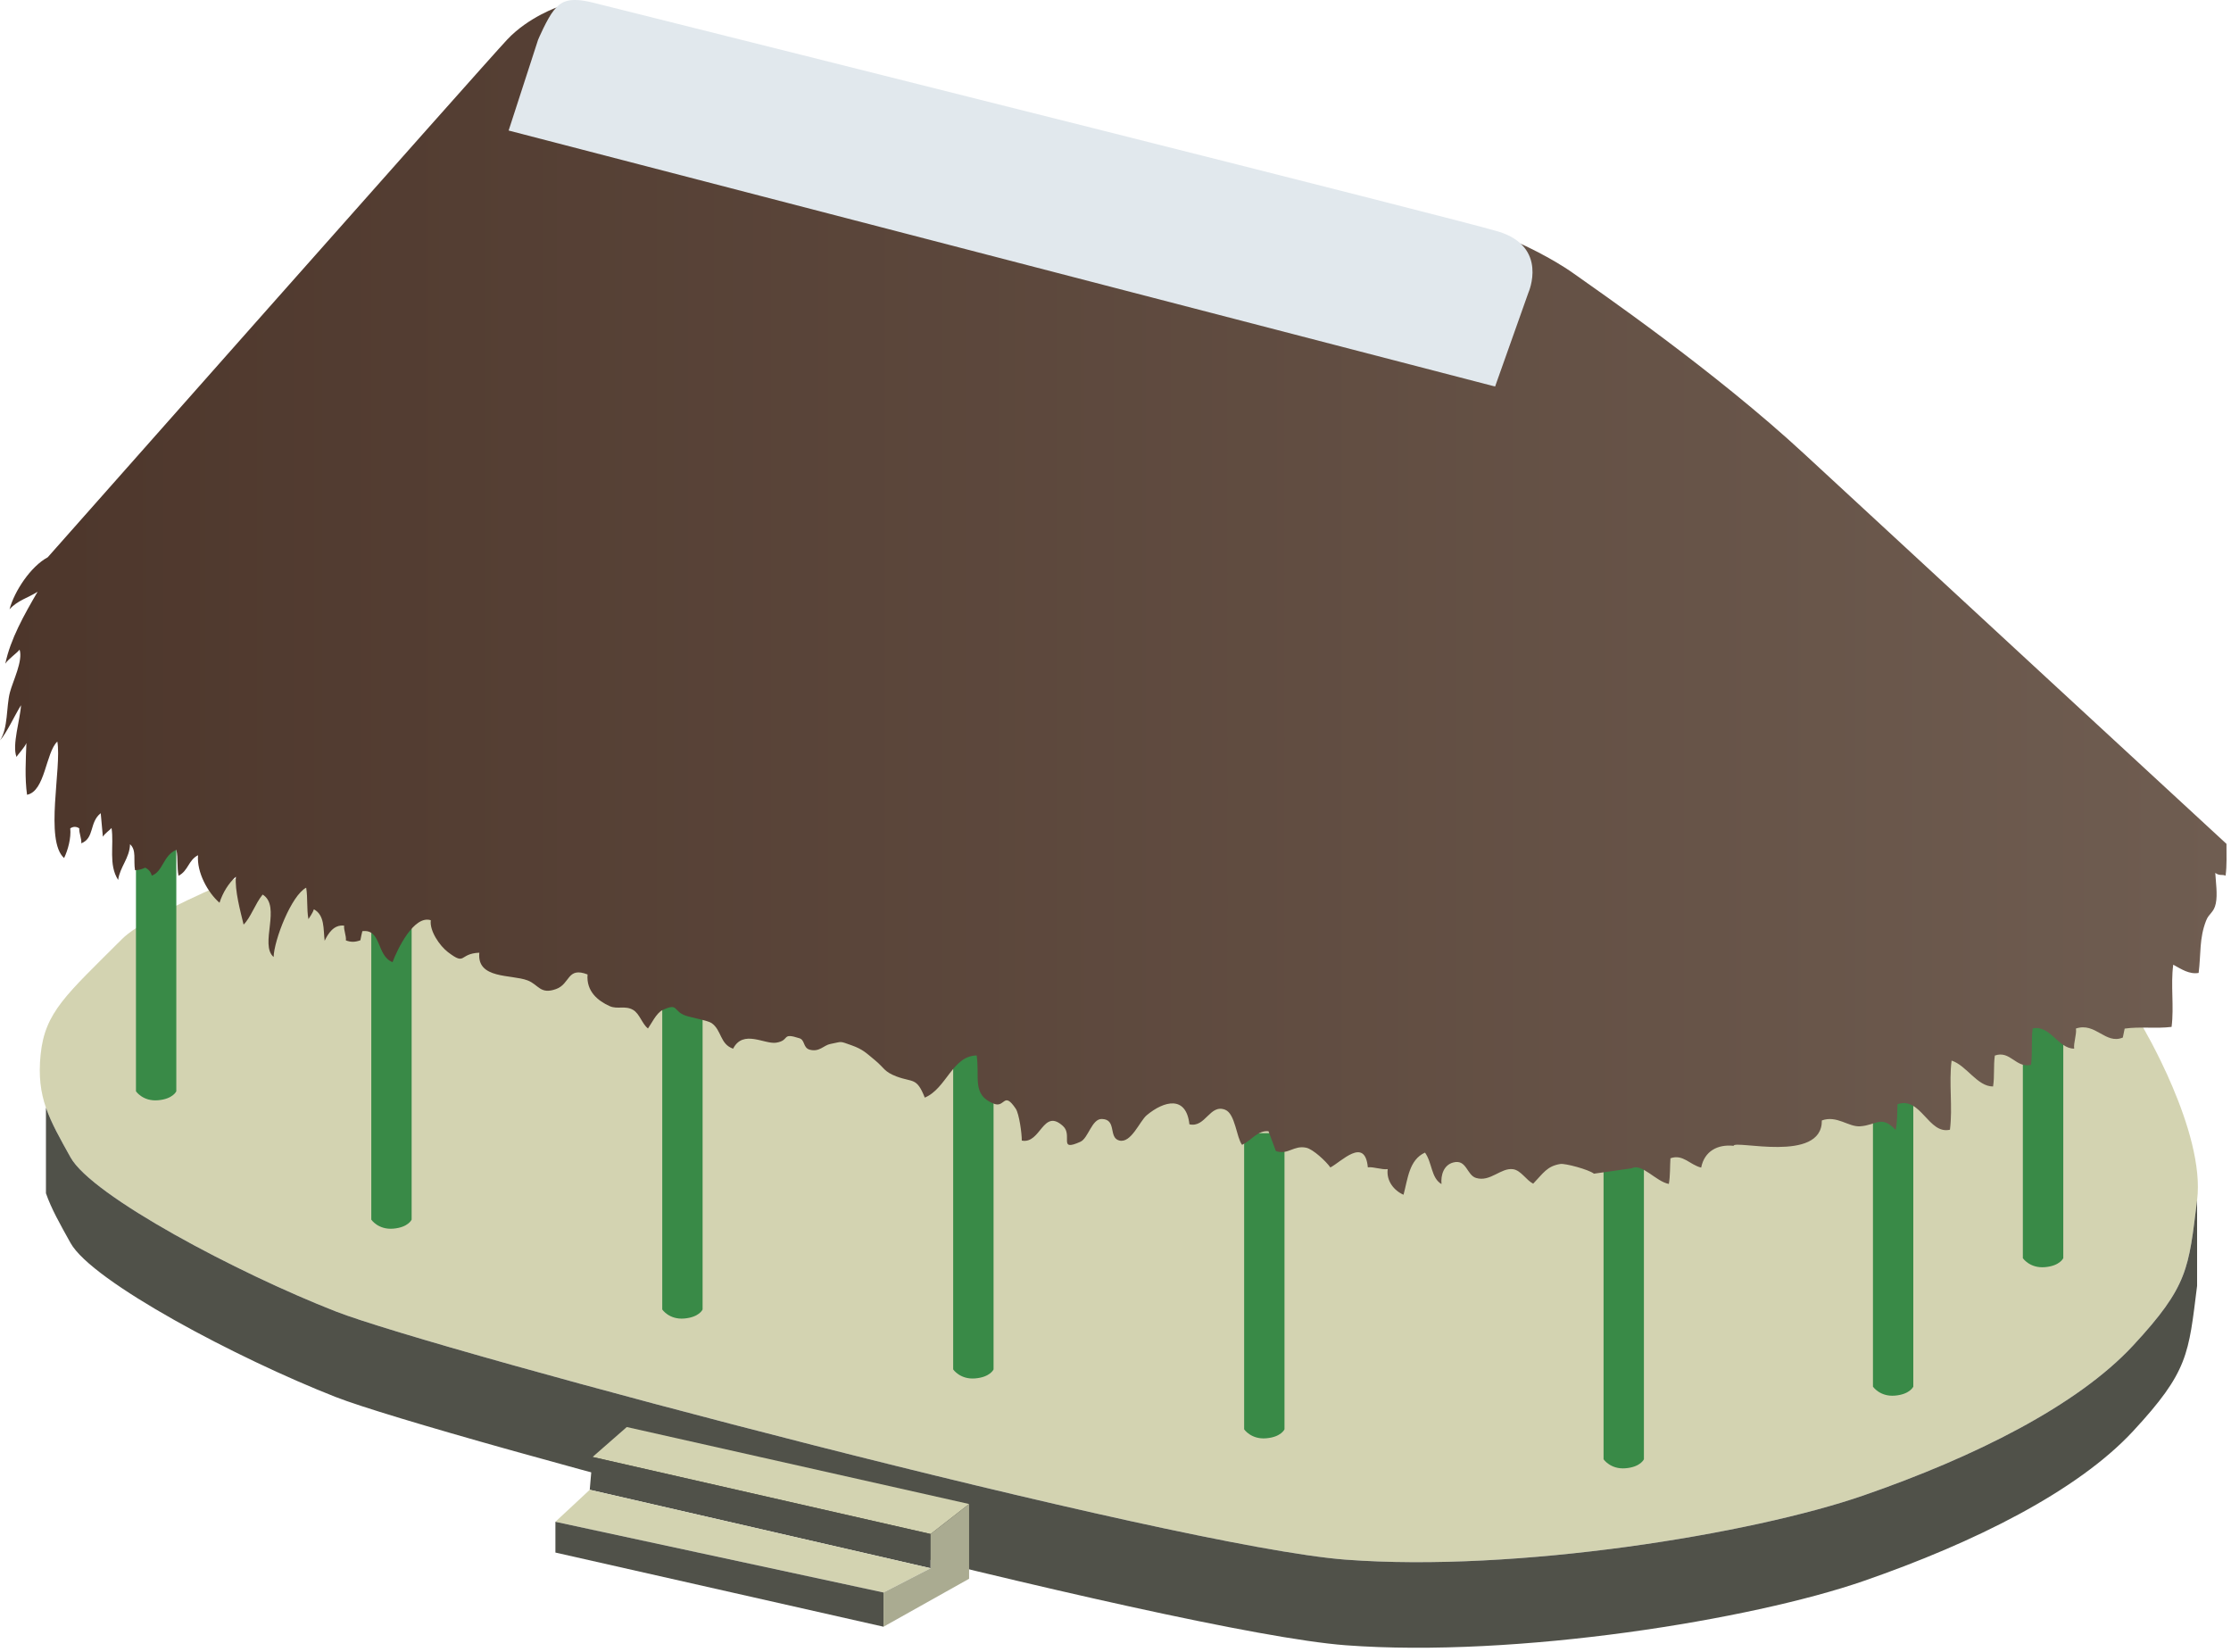
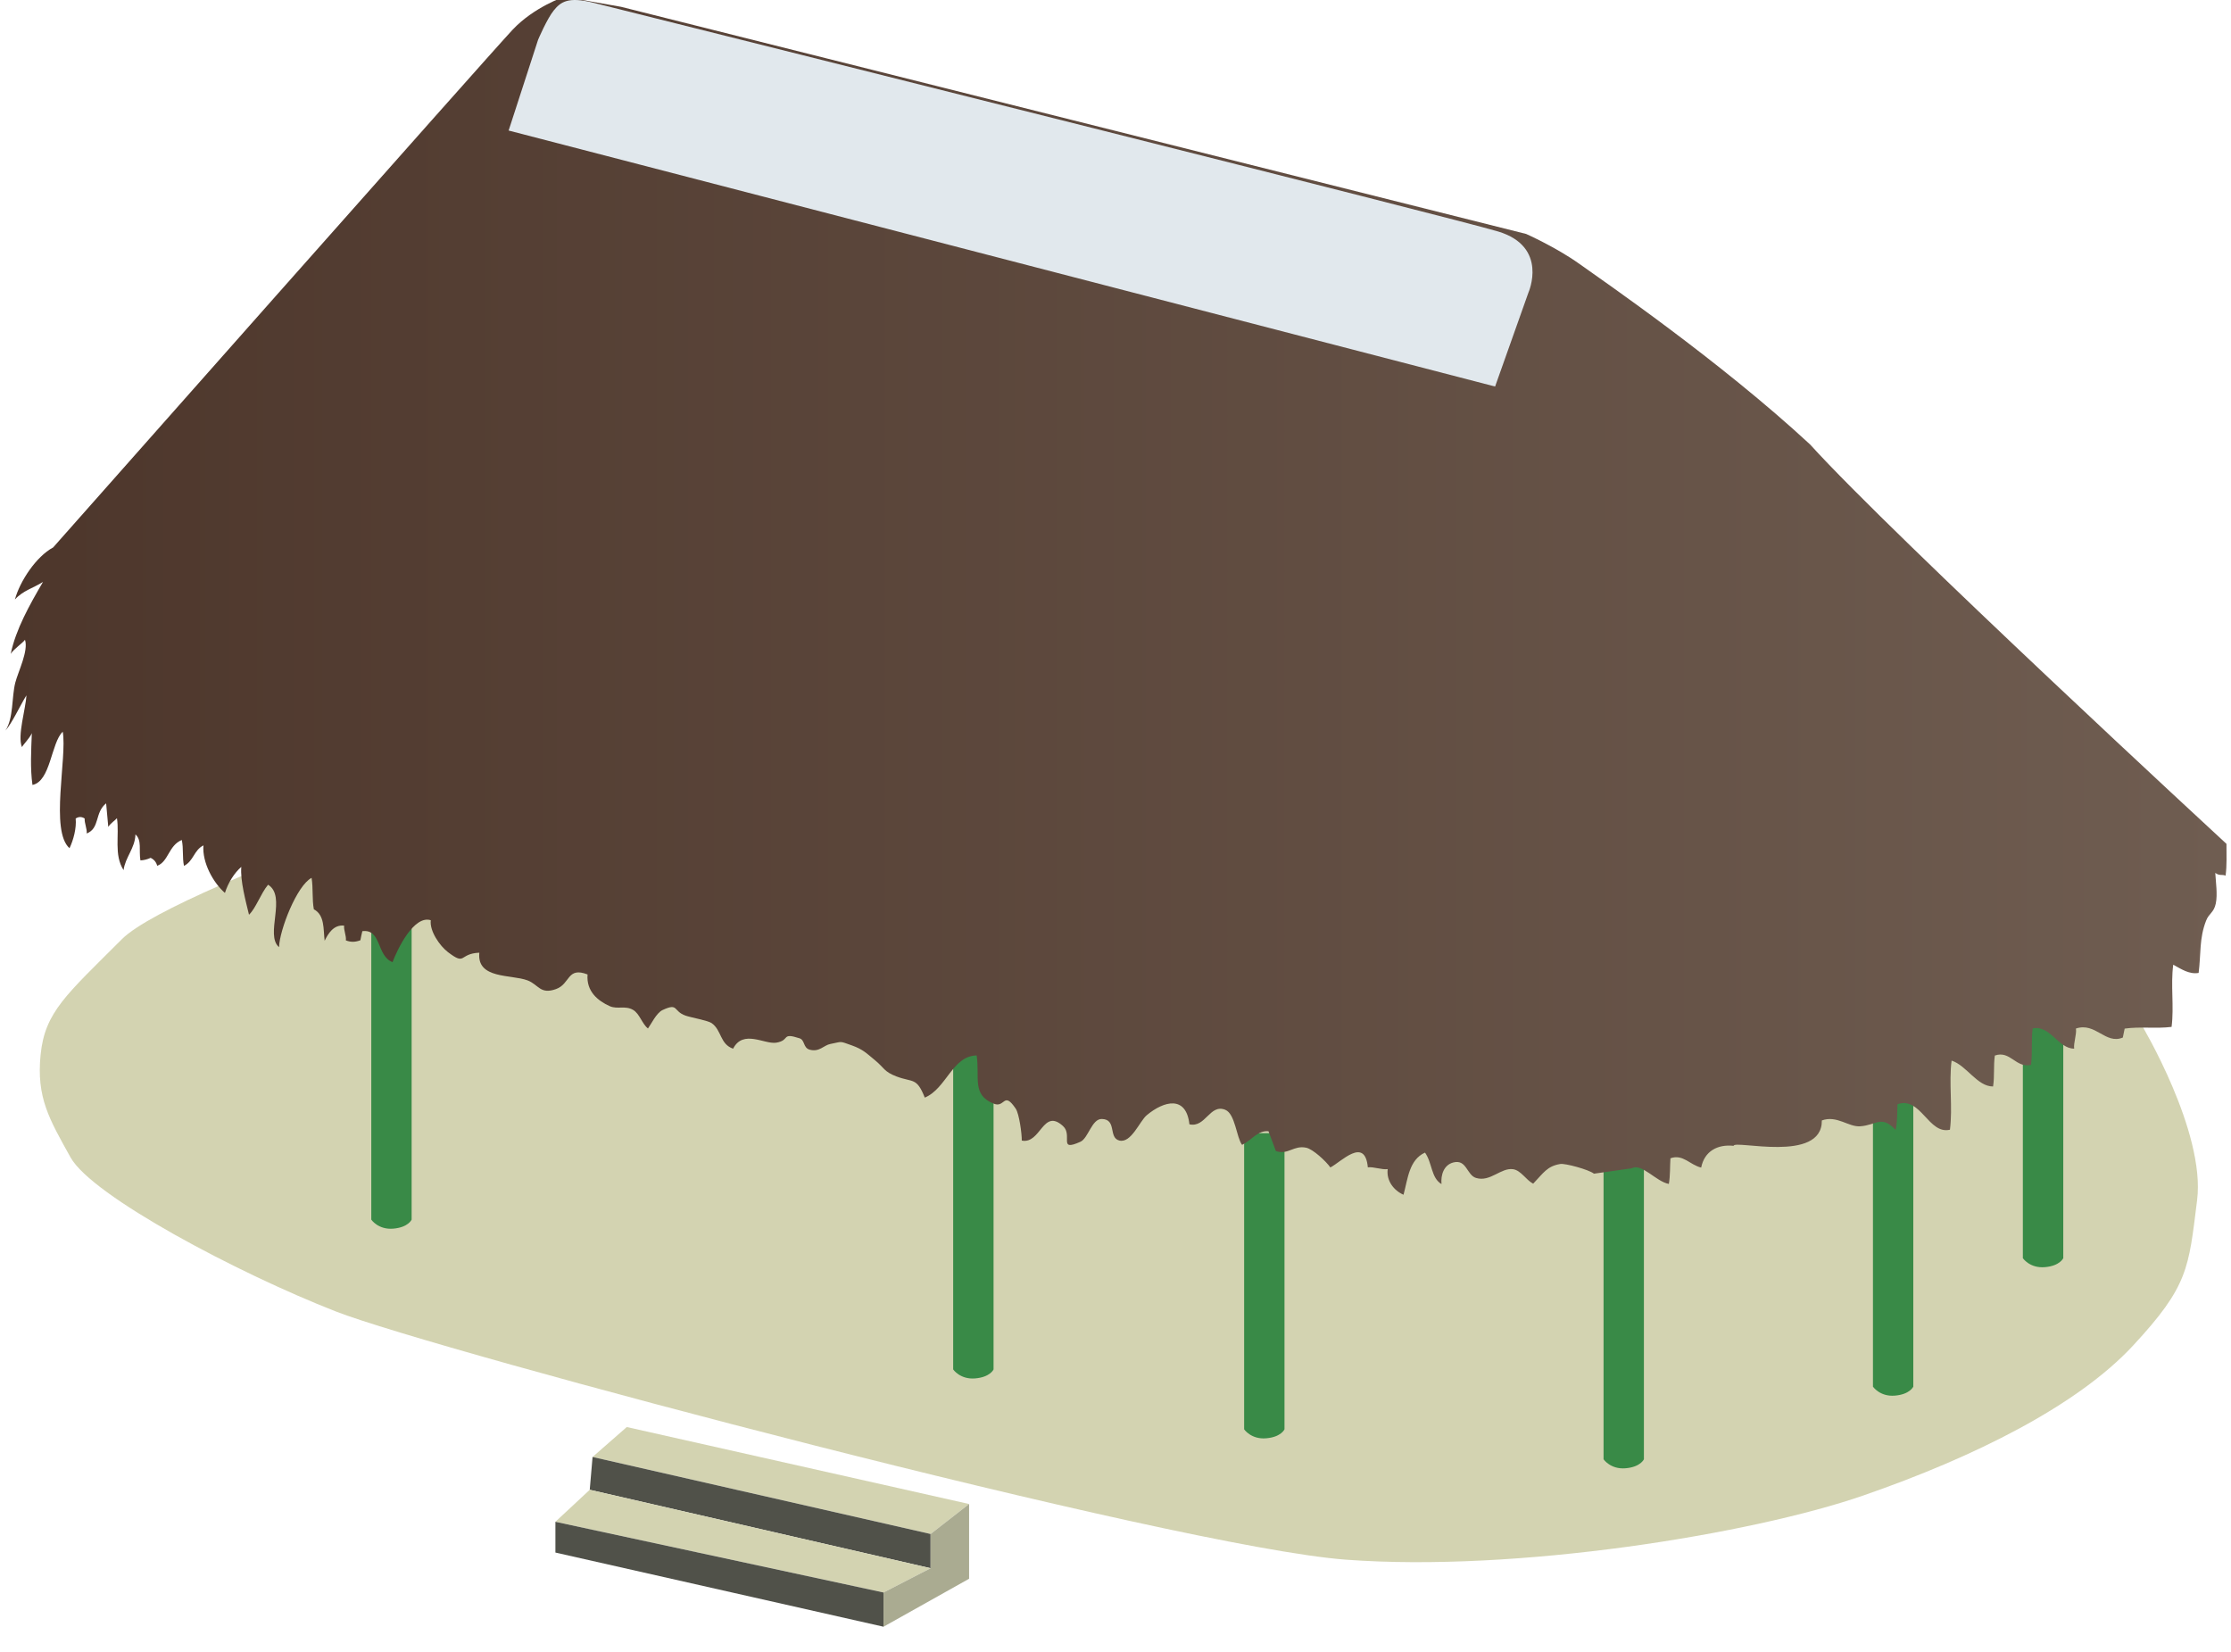
<svg xmlns="http://www.w3.org/2000/svg" xmlns:ns1="https://ian.umces.edu/media-library/" x="0px" y="0px" width="501" height="371" viewBox="0 0 501 371" xml:space="preserve">
  <title>Fale: traditional (Samoa)</title>
  <desc>
    <ns1:title>Fale: traditional (Samoa)</ns1:title>
    <ns1:descr>Illustration of a traditional Samoan fale, with the round/oval shape, and wooden poles holding up a domed thatched roof. The metal top-piece is a modern addition.</ns1:descr>
    <ns1:scene>
      <ns1:contains>culture, development, Samoa, traditional, fale, architecture, home, house, building, meeting place</ns1:contains>
      <ns1:when>2012-04-22</ns1:when>
    </ns1:scene>
  </desc>
  <defs>
</defs>
  <path fill="#D3D3B1" d="M27.376,210.879c-12.486,12.494-17.295,16.34-18.256,25.949c-0.962,9.609,1.915,14.41,6.724,23.057  c4.809,8.656,37.475,25.951,59.569,34.59c22.104,8.646,188.334,52.846,226.762,55.73c38.437,2.885,91.282-5.762,116.263-14.408  c24.988-8.648,48.045-20.182,60.539-33.629c12.486-13.455,12.486-17.303,14.409-32.674c1.924-15.371-12.485-39.398-12.485-39.398  l-344.947-63.412C135.953,166.685,39.862,198.393,27.376,210.879z" />
-   <path fill="#505149" d="M10.318,248.715c1.207,3.484,3.122,6.852,5.526,11.17c4.809,8.656,37.475,25.951,59.569,34.59  c22.104,8.646,188.334,52.846,226.762,55.73c38.437,2.885,91.282-5.762,116.263-14.408c24.988-8.648,48.045-20.182,60.539-33.629  c12.486-13.455,12.486-17.303,14.409-32.674v19.219c-1.923,15.371-1.923,19.217-14.409,32.674  c-12.494,13.447-35.551,24.98-60.539,33.627c-24.98,8.648-77.826,17.287-116.263,14.41c-38.428-2.885-204.658-47.084-226.762-55.73  c-22.095-8.648-54.761-25.943-59.569-34.59c-2.404-4.32-4.319-7.686-5.526-11.17V248.715z" />
-   <path fill="#398A47" d="M39.592,245.038c0,0-0.75,1.738-4.125,2.016c-3.383,0.287-4.936-2.016-4.936-2.016v-66.508h9.061V245.038z" />
  <path fill="#398A47" d="M92.438,273.856c0,0-0.751,1.746-4.125,2.025c-3.383,0.287-4.936-2.025-4.936-2.025V207.36h9.061V273.856z" />
-   <path fill="#398A47" d="M157.777,294.036c0,0-0.75,1.746-4.134,2.025c-3.374,0.287-4.927-2.025-4.927-2.025v-69.494h9.061V294.036z" />
  <path fill="#398A47" d="M223.117,307.493c0,0-0.75,1.738-4.134,2.016c-3.374,0.287-4.935-2.016-4.935-2.016V232.35h9.068V307.493z" />
  <g>
    <g>
      <g>
        <path fill="#398A47" d="M288.449,320.94c0,0-0.751,1.746-4.126,2.016c-3.374,0.287-4.935-2.016-4.935-2.016v-66.504h9.061V320.94     z" />
      </g>
    </g>
  </g>
  <g>
    <g>
      <g>
        <path fill="#398A47" d="M369.16,327.665c0,0-0.751,1.746-4.134,2.023c-3.366,0.279-4.927-2.023-4.927-2.023v-66.504h9.061     V327.665z" />
      </g>
    </g>
  </g>
  <path fill="#398A47" d="M429.657,311.356c0,0-0.751,1.738-4.134,2.018c-3.366,0.285-4.927-2.018-4.927-2.018v-66.504h9.061V311.356z  " />
  <path fill="#398A47" d="M463.336,282.512c0,0-0.76,1.738-4.134,2.016c-3.384,0.287-4.944-2.016-4.944-2.016v-66.504h9.078V282.512z" />
  <polygon fill="#D3D3B1" points="133.067,327.149 140.753,320.426 217.625,337.711 208.979,344.444 " />
  <polygon fill="#505149" points="133.067,327.149 208.979,344.444 208.979,352.129 132.435,334.514 " />
  <polygon fill="#D3D3B1" points="208.979,352.129 132.435,334.514 124.724,341.702 198.407,357.579 " />
  <polygon fill="#505149" points="198.407,357.579 124.724,341.702 124.724,348.612 198.407,365.264 " />
  <polygon fill="#AAAB91" points="198.407,365.264 198.407,357.579 208.979,352.129 208.979,344.444 217.625,337.711 217.625,354.491   " />
  <linearGradient id="ian_symbols_a7c1e2d84ff07fc48dce7978cf688434" gradientUnits="userSpaceOnUse" x1="0" y1="134.882" x2="500" y2="134.882">
    <stop offset="0" style="stop-color:#4D362B" />
    <stop offset="1" style="stop-color:#6F5D51" />
  </linearGradient>
-   <path fill="url(#ian_symbols_a7c1e2d84ff07fc48dce7978cf688434)" d="M499.983,189.479c-0.017,2.4,0.126,4.801-0.202,7.138c-0.818-0.338-1.351,0.105-2.313-0.616  c0.118,2.067,0.54,4.839,0.118,6.863c-0.438,2.109-1.526,2.168-2.185,3.88c-1.561,4.008-1.122,7.383-1.67,11.719  c-2.084,0.363-3.855-0.836-5.703-1.848c-0.607,4.529,0.211,9.398-0.371,13.963c-3.451,0.438-7.096-0.111-10.537,0.387  c-0.136,0.676-0.271,1.342-0.414,2.008c-3.914,1.629-6.116-3.51-10.528-2.023c0.202,1.273-0.573,3.238-0.396,4.514  c-3.586,0.023-5.374-5.357-9.322-4.539c-0.354,2.682-0.009,5.482-0.371,8.174c-3.408,0.818-4.648-3.314-8.124-2.084  c-0.329,2.305-0.034,4.666-0.396,6.943c-3.552,0.025-5.923-4.707-9.314-5.813c-0.641,5.078,0.278,10.436-0.371,15.523  c-4.825,1.139-6.529-7.551-11.777-5.729c-0.093,1.865-0.008,3.932-0.422,5.762c-3.239-3.391-4.252-1.063-7.955-0.801  c-2.641,0.193-5.23-2.539-8.613-1.316c0.118,9.701-19.759,4.285-19.817,5.703c-3.594-0.389-6.556,1.197-7.28,4.885  c-2.557-0.615-4.059-3.088-6.901-2.092c-0.127,1.873-0.025,3.906-0.362,5.762c-2.877-0.531-6.074-4.725-8.318-3.518l-8.496,1.215  c-1.24-0.963-6.487-2.355-7.551-2.178c-2.994,0.49-3.796,2.033-6.099,4.422c-1.578-0.793-2.726-2.979-4.506-3.248  c-2.741-0.396-5.112,2.926-8.31,1.965c-2.117-0.625-2.109-4.277-5.129-3.477c-2.16,0.574-2.826,2.844-2.641,4.852  c-2.362-1.4-2.051-4.74-3.704-7.07c-3.585,1.621-3.855,5.889-4.825,9.467c-2.193-0.971-3.89-3.156-3.552-5.762  c-1.257,0.201-3.231-0.574-4.463-0.396c-0.649-6.969-5.981-1.225-8.411,0.025c-0.979-1.393-3.89-4.102-5.425-4.43  c-2.843-0.6-4.024,1.67-6.808,0.76c-0.574-1.57-1.063-2.895-1.662-4.455c-2.489-0.211-3.603,1.898-5.931,3.055  c-1.274-1.646-1.527-6.979-3.788-7.881c-3.477-1.383-4.412,4.1-8.04,3.266c-0.726-6.547-5.703-5.281-9.593-2.033  c-1.577,1.324-3.501,6.361-6.158,5.67c-2.497-0.643-0.489-4.76-3.923-4.834c-2.244-0.051-3.037,4.326-4.792,5.111  c-5.121,2.313-1.653-1.443-3.906-3.51c-4.538-4.168-4.985,4.1-9.271,3.248c0.025-1.543-0.582-6.006-1.358-7.162  c-2.725-4.049-2.396-0.135-4.885-1.105c-5.069-1.965-3.138-5.939-3.889-10.85c-5.467,0.102-6.783,7.441-11.65,9.467  c-1.84-4.623-2.649-3.35-6.336-4.742c-2.852-1.08-2.726-1.914-4.868-3.67c-1.89-1.543-2.641-2.404-5.188-3.314  c-2.936-1.047-2.05-0.836-4.792-0.32c-1.519,0.277-2.446,1.873-4.648,1.289c-1.519-0.404-1.046-2.168-2.303-2.564  c-4.193-1.365-2.033,0.473-5.222,0.988c-2.633,0.422-7.433-3.037-9.686,1.35c-2.978-1.029-2.539-4.135-4.825-5.746  c-0.827-0.582-4.606-1.248-5.83-1.67c-2.894-1.004-1.544-2.953-5.18-1.266c-1.4,0.65-2.599,3.223-3.282,4.143  c-1.333-1.037-1.864-3.316-3.349-4.176c-1.78-1.029-3.493-0.076-5.214-0.826c-2.675-1.189-5.323-3.334-5.003-7.129  c-4.632-1.789-3.847,2.125-7.078,3.281c-3.577,1.281-3.897-0.996-6.403-1.949c-3.645-1.383-11.431-0.229-10.823-6.217  c-4.674,0.201-2.911,3.027-7.078-0.152c-1.806-1.383-4.135-4.732-3.822-7.137c-3.813-1.224-7.533,6.58-8.588,9.406  c-3.619-1.359-2.43-7.492-6.783-6.951c-0.169,0.674-0.313,1.357-0.438,2.041c-1.131,0.422-2.117,0.48-3.265,0.025  c0.151-0.928-0.532-2.404-0.38-3.307c-2.354-0.287-3.628,1.83-4.379,3.398c-0.329-2.598,0.06-5.752-2.43-7.069  c-0.236,0.86-1.122,2.016-1.215,2.209c-0.422-2.328-0.126-4.715-0.506-7.06c-3.332,1.737-7.196,11.734-7.314,15.564  c-3.223-2.758,1.797-11.414-2.463-14.02c-1.704,2.092-2.7,5.221-4.277,6.741c-0.734-3.046-2-7.695-1.729-10.745  c-1.586,1.371-2.953,3.557-3.679,5.843c-2.606-2.253-5.138-6.804-4.825-10.672c-2.177,1.109-2.186,3.501-4.37,4.605  c-0.405-1.939-0.076-3.872-0.489-5.816c-2.979,1.224-2.979,4.872-5.526,5.796c-0.211-0.827-0.708-1.422-1.477-1.784  c-0.726,0.342-1.493,0.531-2.286,0.573c-0.388-2.265,0.371-4.534-1.122-5.834c-0.093,3.126-2.278,5.092-2.666,8.011  c-2.227-3.442-0.895-7.837-1.485-11.659c-0.329,0.422-1.468,1.169-1.949,1.957c-0.152-1.679-0.329-3.614-0.481-5.289  c-2.615,2.079-1.35,5.593-4.37,6.77c0.135-0.966-0.54-2.387-0.447-3.365c-0.675-0.439-1.35-0.439-2.024,0.004  c0.219,2.159-0.515,4.855-1.384,6.665c-4.42-3.915-0.498-20.349-1.519-26.157c-2.615,2.472-2.708,11.148-6.8,11.95  c-0.531-3.721-0.287-7.816-0.143-11.613c-0.405,0.996-1.94,2.578-2.219,3.117c-1.063-2.61,0.843-8.466,1.004-11.616  c-1.502,2.45-3.206,6.213-4.716,7.909c1.848-2.771,1.384-7.513,2.219-10.77c0.658-2.531,2.995-7.129,2.177-9.617  c-0.506,0.717-2.59,2.143-3.206,3.159c1.147-5.505,4.218-10.959,7.247-16.151c-2.193,1.4-4.488,1.924-6.302,3.944  c1.088-4.059,4.75-9.631,8.58-11.685c0,0,98.334-111.116,103.186-116.254c4.842-5.142,11.591-7.39,11.591-7.39l12.748,2.248  l203.258,51.002c0,0,6.749,2.999,11.997,6.749c5.247,3.75,31.501,21.753,51.748,40.503  C425.49,120.744,499.983,189.479,499.983,189.479z" />
+   <path fill="url(#ian_symbols_a7c1e2d84ff07fc48dce7978cf688434)" d="M499.983,189.479c-0.017,2.4,0.126,4.801-0.202,7.138c-0.818-0.338-1.351,0.105-2.313-0.616  c0.118,2.067,0.54,4.839,0.118,6.863c-0.438,2.109-1.526,2.168-2.185,3.88c-1.561,4.008-1.122,7.383-1.67,11.719  c-2.084,0.363-3.855-0.836-5.703-1.848c-0.607,4.529,0.211,9.398-0.371,13.963c-3.451,0.438-7.096-0.111-10.537,0.387  c-0.136,0.676-0.271,1.342-0.414,2.008c-3.914,1.629-6.116-3.51-10.528-2.023c0.202,1.273-0.573,3.238-0.396,4.514  c-3.586,0.023-5.374-5.357-9.322-4.539c-0.354,2.682-0.009,5.482-0.371,8.174c-3.408,0.818-4.648-3.314-8.124-2.084  c-0.329,2.305-0.034,4.666-0.396,6.943c-3.552,0.025-5.923-4.707-9.314-5.813c-0.641,5.078,0.278,10.436-0.371,15.523  c-4.825,1.139-6.529-7.551-11.777-5.729c-0.093,1.865-0.008,3.932-0.422,5.762c-3.239-3.391-4.252-1.063-7.955-0.801  c-2.641,0.193-5.23-2.539-8.613-1.316c0.118,9.701-19.759,4.285-19.817,5.703c-3.594-0.389-6.556,1.197-7.28,4.885  c-2.557-0.615-4.059-3.088-6.901-2.092c-0.127,1.873-0.025,3.906-0.362,5.762c-2.877-0.531-6.074-4.725-8.318-3.518l-8.496,1.215  c-1.24-0.963-6.487-2.355-7.551-2.178c-2.994,0.49-3.796,2.033-6.099,4.422c-1.578-0.793-2.726-2.979-4.506-3.248  c-2.741-0.396-5.112,2.926-8.31,1.965c-2.117-0.625-2.109-4.277-5.129-3.477c-2.16,0.574-2.826,2.844-2.641,4.852  c-2.362-1.4-2.051-4.74-3.704-7.07c-3.585,1.621-3.855,5.889-4.825,9.467c-2.193-0.971-3.89-3.156-3.552-5.762  c-1.257,0.201-3.231-0.574-4.463-0.396c-0.649-6.969-5.981-1.225-8.411,0.025c-0.979-1.393-3.89-4.102-5.425-4.43  c-2.843-0.6-4.024,1.67-6.808,0.76c-0.574-1.57-1.063-2.895-1.662-4.455c-2.489-0.211-3.603,1.898-5.931,3.055  c-1.274-1.646-1.527-6.979-3.788-7.881c-3.477-1.383-4.412,4.1-8.04,3.266c-0.726-6.547-5.703-5.281-9.593-2.033  c-1.577,1.324-3.501,6.361-6.158,5.67c-2.497-0.643-0.489-4.76-3.923-4.834c-2.244-0.051-3.037,4.326-4.792,5.111  c-5.121,2.313-1.653-1.443-3.906-3.51c-4.538-4.168-4.985,4.1-9.271,3.248c0.025-1.543-0.582-6.006-1.358-7.162  c-2.725-4.049-2.396-0.135-4.885-1.105c-5.069-1.965-3.138-5.939-3.889-10.85c-5.467,0.102-6.783,7.441-11.65,9.467  c-1.84-4.623-2.649-3.35-6.336-4.742c-2.852-1.08-2.726-1.914-4.868-3.67c-1.89-1.543-2.641-2.404-5.188-3.314  c-2.936-1.047-2.05-0.836-4.792-0.32c-1.519,0.277-2.446,1.873-4.648,1.289c-1.519-0.404-1.046-2.168-2.303-2.564  c-4.193-1.365-2.033,0.473-5.222,0.988c-2.633,0.422-7.433-3.037-9.686,1.35c-2.978-1.029-2.539-4.135-4.825-5.746  c-0.827-0.582-4.606-1.248-5.83-1.67c-2.894-1.004-1.544-2.953-5.18-1.266c-1.4,0.65-2.599,3.223-3.282,4.143  c-1.333-1.037-1.864-3.316-3.349-4.176c-1.78-1.029-3.493-0.076-5.214-0.826c-2.675-1.189-5.323-3.334-5.003-7.129  c-4.632-1.789-3.847,2.125-7.078,3.281c-3.577,1.281-3.897-0.996-6.403-1.949c-3.645-1.383-11.431-0.229-10.823-6.217  c-4.674,0.201-2.911,3.027-7.078-0.152c-1.806-1.383-4.135-4.732-3.822-7.137c-3.813-1.224-7.533,6.58-8.588,9.406  c-3.619-1.359-2.43-7.492-6.783-6.951c-0.169,0.674-0.313,1.357-0.438,2.041c-1.131,0.422-2.117,0.48-3.265,0.025  c0.151-0.928-0.532-2.404-0.38-3.307c-2.354-0.287-3.628,1.83-4.379,3.398c-0.329-2.598,0.06-5.752-2.43-7.069  c-0.422-2.328-0.126-4.715-0.506-7.06c-3.332,1.737-7.196,11.734-7.314,15.564  c-3.223-2.758,1.797-11.414-2.463-14.02c-1.704,2.092-2.7,5.221-4.277,6.741c-0.734-3.046-2-7.695-1.729-10.745  c-1.586,1.371-2.953,3.557-3.679,5.843c-2.606-2.253-5.138-6.804-4.825-10.672c-2.177,1.109-2.186,3.501-4.37,4.605  c-0.405-1.939-0.076-3.872-0.489-5.816c-2.979,1.224-2.979,4.872-5.526,5.796c-0.211-0.827-0.708-1.422-1.477-1.784  c-0.726,0.342-1.493,0.531-2.286,0.573c-0.388-2.265,0.371-4.534-1.122-5.834c-0.093,3.126-2.278,5.092-2.666,8.011  c-2.227-3.442-0.895-7.837-1.485-11.659c-0.329,0.422-1.468,1.169-1.949,1.957c-0.152-1.679-0.329-3.614-0.481-5.289  c-2.615,2.079-1.35,5.593-4.37,6.77c0.135-0.966-0.54-2.387-0.447-3.365c-0.675-0.439-1.35-0.439-2.024,0.004  c0.219,2.159-0.515,4.855-1.384,6.665c-4.42-3.915-0.498-20.349-1.519-26.157c-2.615,2.472-2.708,11.148-6.8,11.95  c-0.531-3.721-0.287-7.816-0.143-11.613c-0.405,0.996-1.94,2.578-2.219,3.117c-1.063-2.61,0.843-8.466,1.004-11.616  c-1.502,2.45-3.206,6.213-4.716,7.909c1.848-2.771,1.384-7.513,2.219-10.77c0.658-2.531,2.995-7.129,2.177-9.617  c-0.506,0.717-2.59,2.143-3.206,3.159c1.147-5.505,4.218-10.959,7.247-16.151c-2.193,1.4-4.488,1.924-6.302,3.944  c1.088-4.059,4.75-9.631,8.58-11.685c0,0,98.334-111.116,103.186-116.254c4.842-5.142,11.591-7.39,11.591-7.39l12.748,2.248  l203.258,51.002c0,0,6.749,2.999,11.997,6.749c5.247,3.75,31.501,21.753,51.748,40.503  C425.49,120.744,499.983,189.479,499.983,189.479z" />
  <path fill="#E1E8ED" d="M343.243,65.659c0,0,4.564-10.268-6.842-13.685c-9.946-2.986-164.054-41.578-203.174-51.365  c-5.711-1.43-7.348-0.139-8.875,1.738c-1.526,1.881-3.518,6.58-3.518,6.58l-6.614,20.382l221.522,57.481L343.243,65.659z" />
</svg>